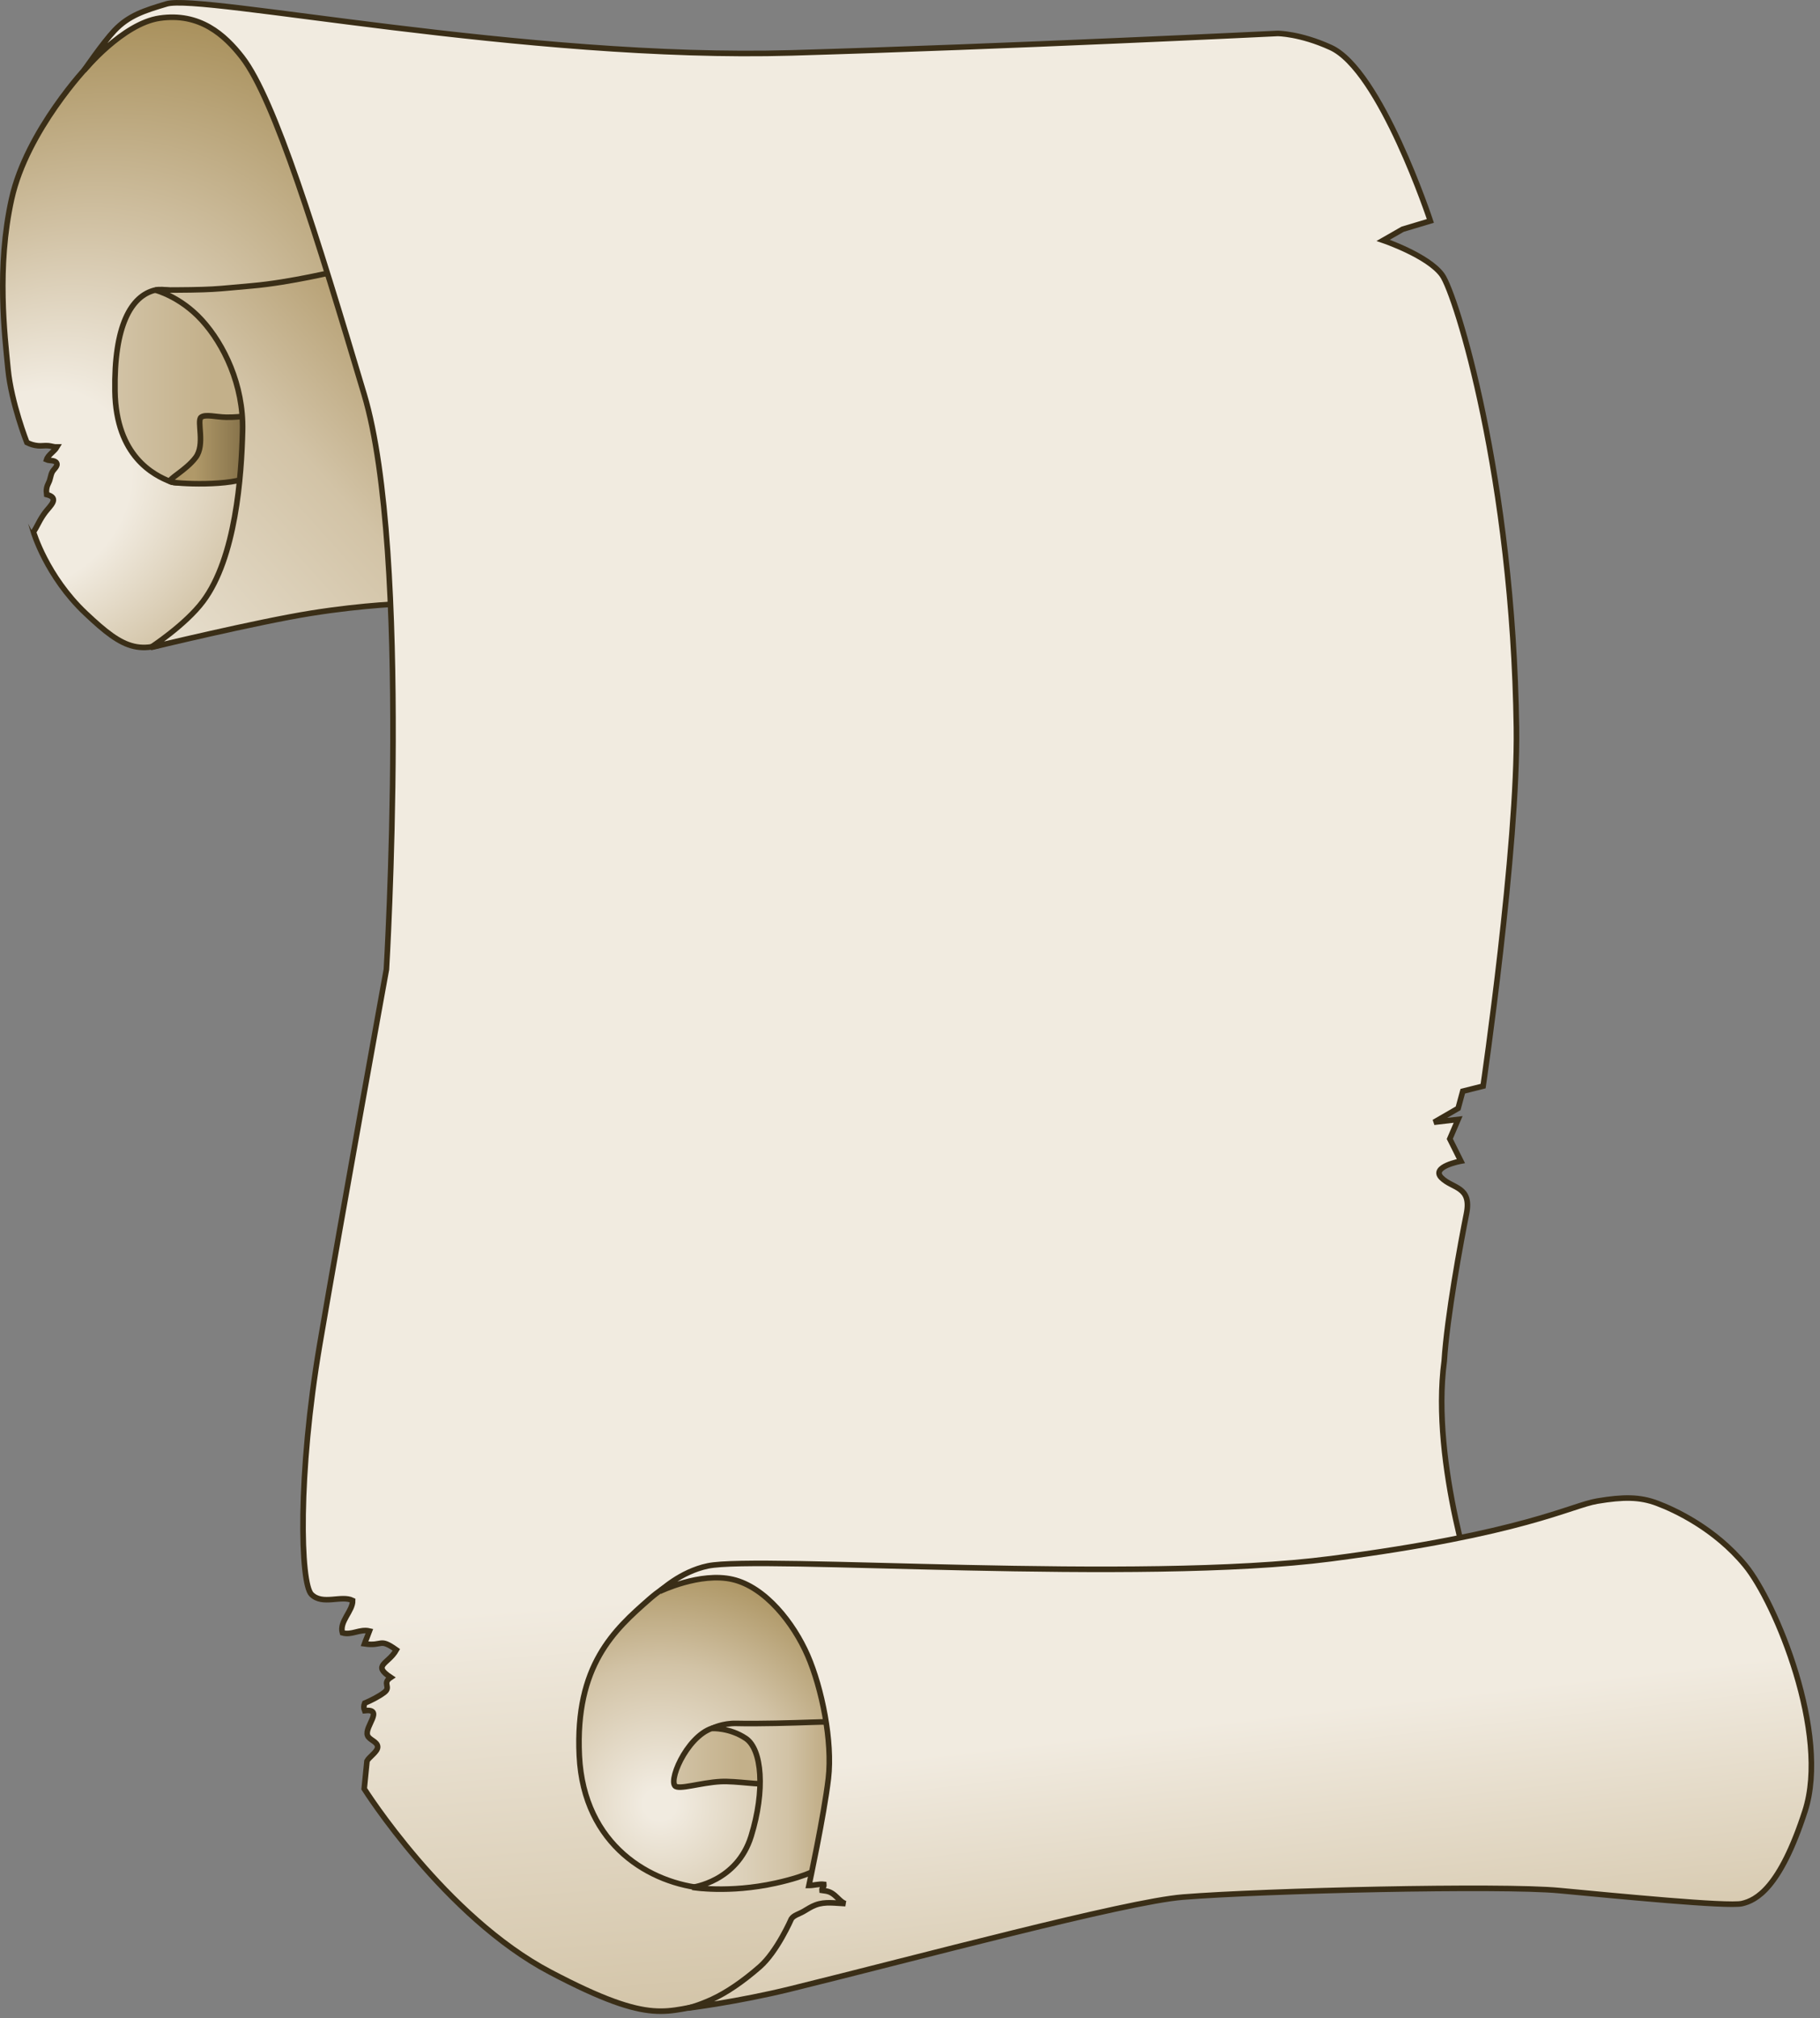
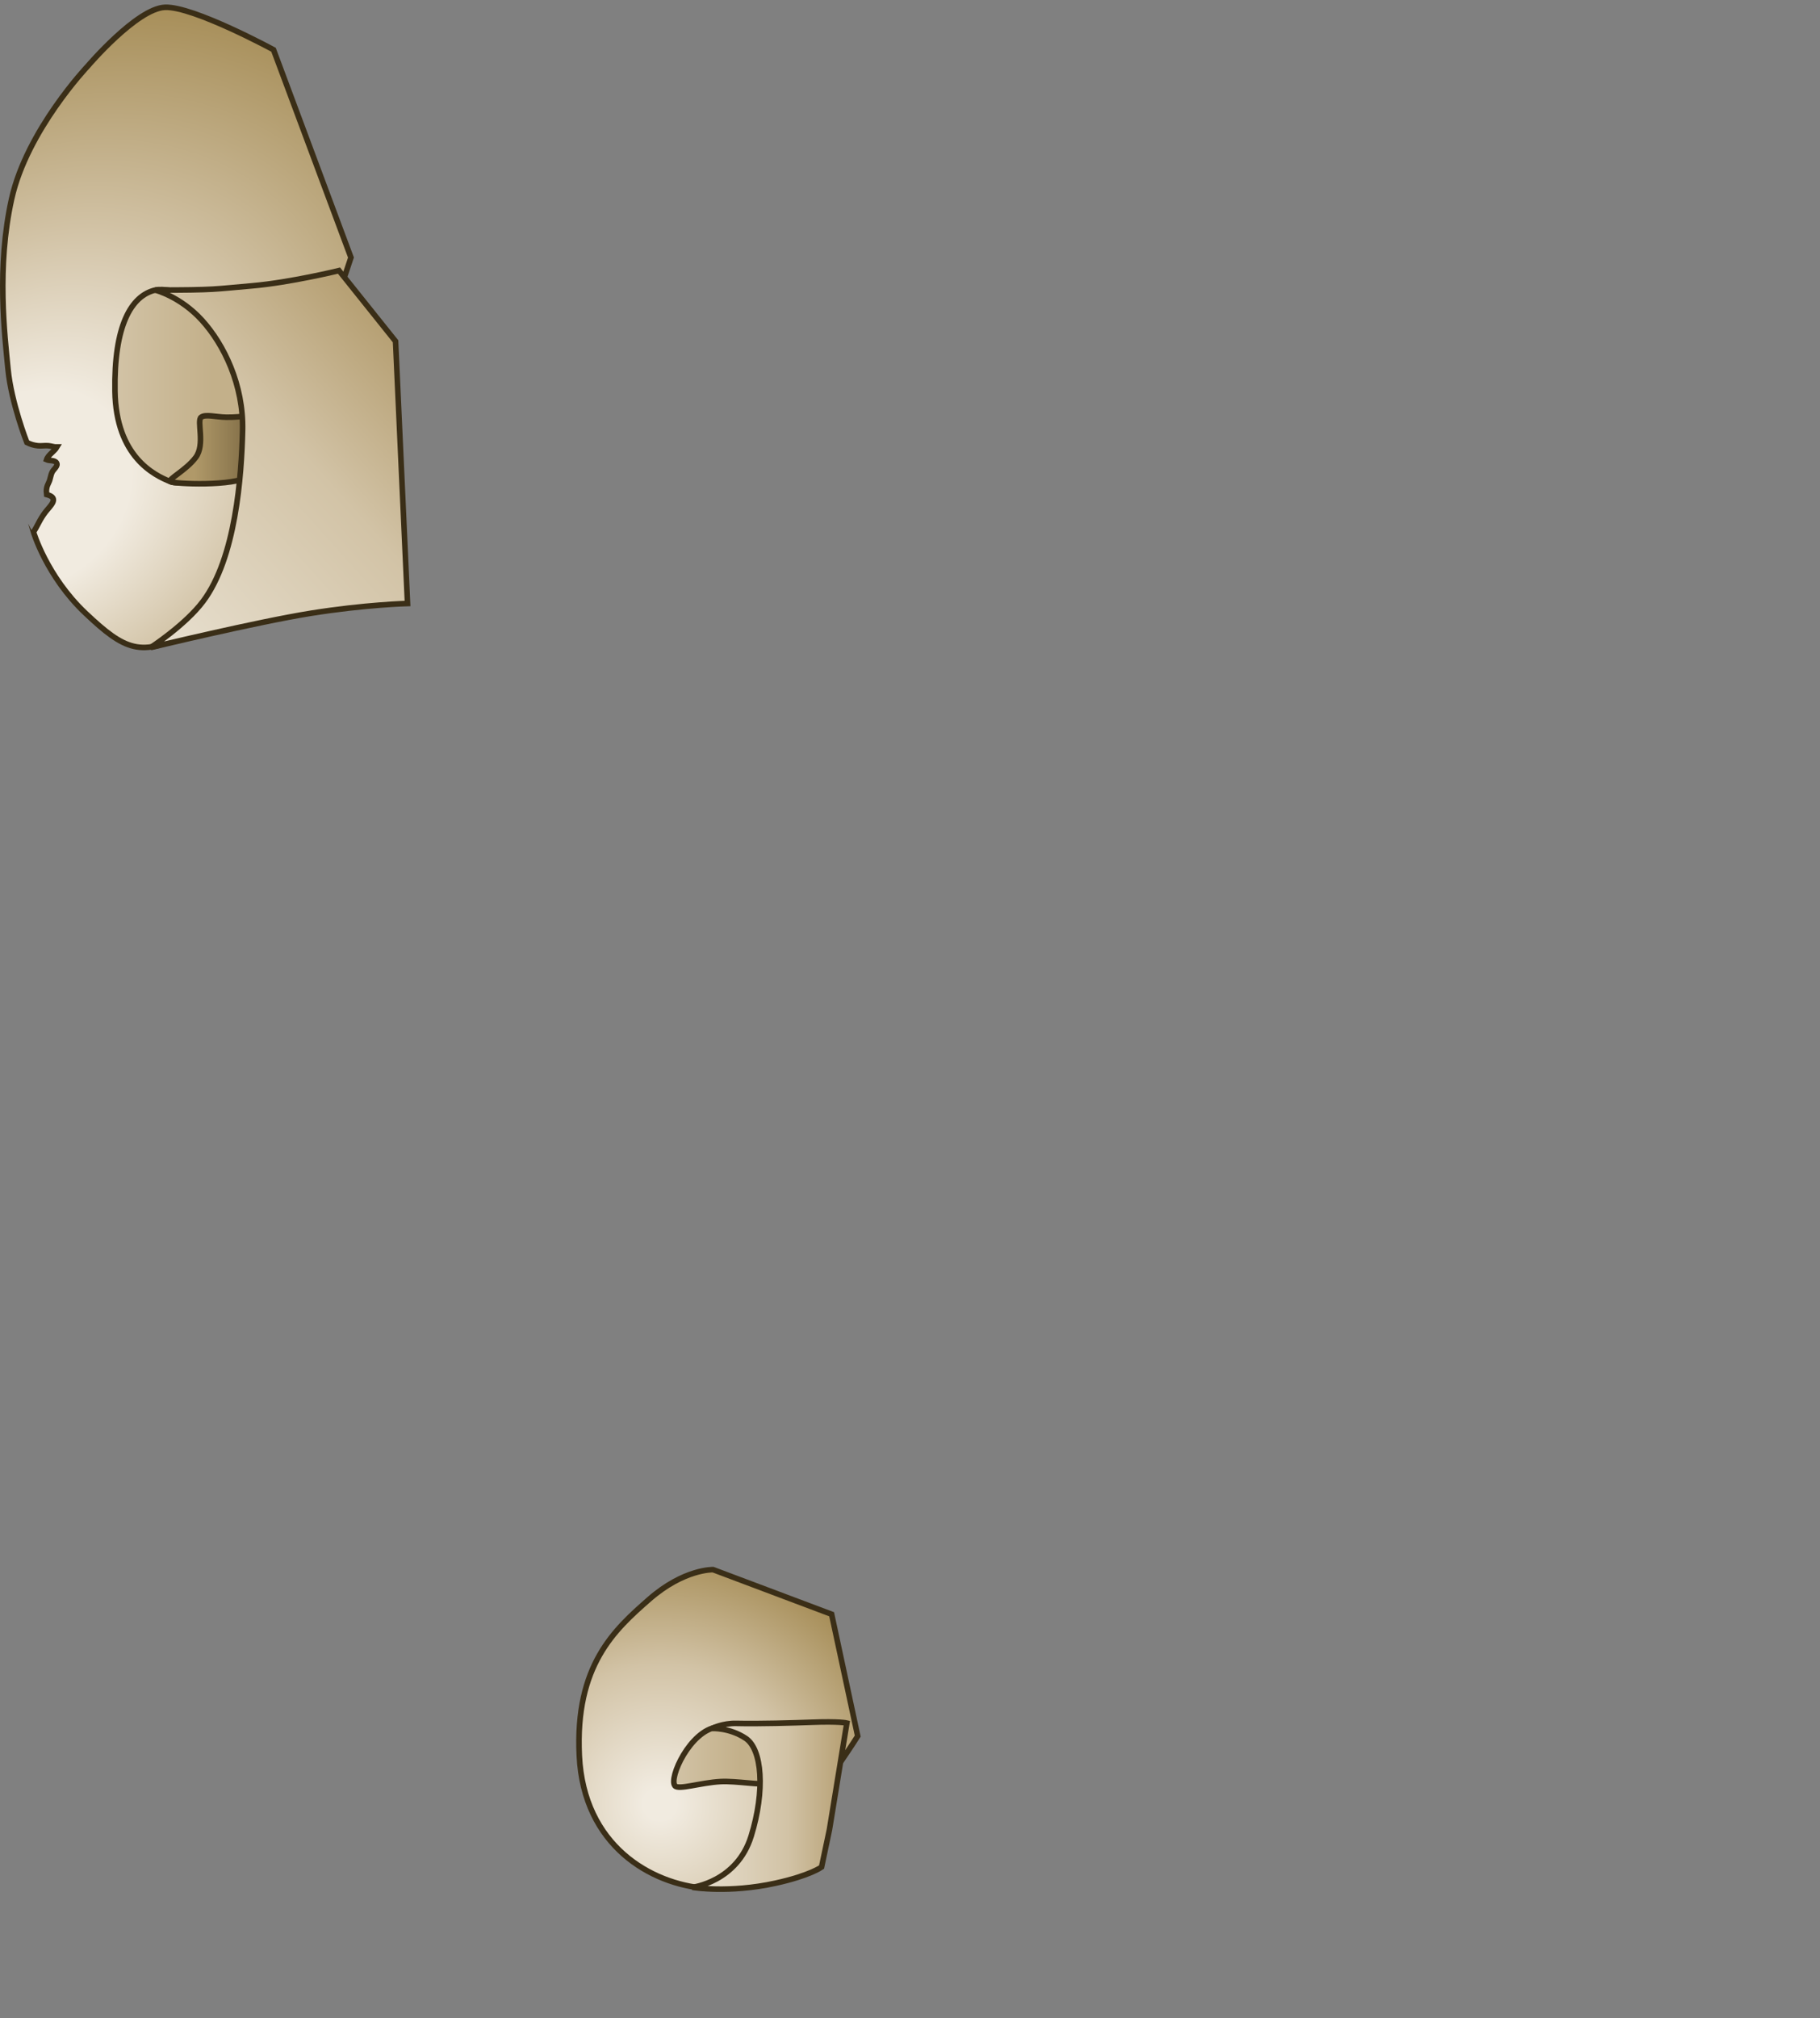
<svg xmlns="http://www.w3.org/2000/svg" xmlns:ns1="https://ian.umces.edu/media-library/" x="0px" y="0px" width="452" height="501" viewBox="0 0 452 501" xml:space="preserve">
  <rect x="0" y="0" width="452" height="501" fill="#808080" stroke="none" />
  <title>Scroll</title>
  <desc>
    <ns1:title>Scroll</ns1:title>
    <ns1:descr>Illustration of a scroll</ns1:descr>
    <ns1:scene>
      <ns1:contains>object, scroll, government, mandate, policy, document</ns1:contains>
      <ns1:when>2010-04-20</ns1:when>
    </ns1:scene>
  </desc>
  <defs>
</defs>
  <radialGradient id="ian_symbols_f06d3e308e3e53b4e1af0aada88a648e" cx="18.07" cy="106.373" r="113.586" fx="-5.016" fy="110.796" gradientTransform="matrix(0.671 -0.741 0.628 0.57 -60.905 59.185)" gradientUnits="userSpaceOnUse">
    <stop offset="0" style="stop-color:#F1EBE0" />
    <stop offset="0.211" style="stop-color:#F1EBE0" />
    <stop offset="0.233" style="stop-color:#F1EBE0" />
    <stop offset="0.546" style="stop-color:#D2C3A6" />
    <stop offset="1" style="stop-color:#A68D57" />
  </radialGradient>
  <path fill="url(#ian_symbols_f06d3e308e3e53b4e1af0aada88a648e)" stroke="#3A2E17" stroke-width="1.383" d="M6.676,109.855c0.926,0.452,1.703,0.706,2.753,0.811  c0.854,0.084,1.729-0.088,2.58-0.01c0.719,0.067,1.428,0.344,2.131,0.328c-0.662,1.138-2.185,1.905-2.574,3.145  c0.733,0.334,2.02,0.03,2.473,0.786c0.469,0.773-0.719,1.561-1.084,2.294c-0.436,0.888-0.422,1.769-0.878,2.641  c-0.503,0.976-0.646,1.773-0.497,2.925c3.356,0.844,0.857,2.82-0.311,4.37c-0.615,0.807-1.206,1.756-1.689,2.705  c-0.253,0.493-1.179,2.246-1.287,2.155c0,0,3.245,11.074,12.965,20.254c9.724,9.186,13.854,11.077,25.388,4.863  c12.047-6.481,40.518-93.185,40.518-93.185L67.928,12.351c0,0-19.943-10.822-26.951-10.537C33.972,2.104,21.8,16.4,21.8,16.4  S6.676,32.334,2.894,49.353c-3.786,17.016-1.715,33.939-0.901,42.312C2.806,100.04,6.676,109.855,6.676,109.855z" />
  <linearGradient id="ian_symbols_c37f886a8bd7b124e52bd21029782ff6" gradientUnits="userSpaceOnUse" x1="28.54" y1="95.868" x2="63.123" y2="95.868">
    <stop offset="0.003" style="stop-color:#D2C3A6" />
    <stop offset="0.697" style="stop-color:#C3B08A" />
  </linearGradient>
  <path fill="url(#ian_symbols_c37f886a8bd7b124e52bd21029782ff6)" stroke="#3A2E17" stroke-width="1.383" d="M42.332,119.581c-4.081-1.624-13.513-6.244-13.78-22.456  c-0.273-16.208,3.992-23.685,9.99-25.11c3.824-0.913,15.401,3.272,15.401,3.272l9.18,19.444l-2.425,20.257  C60.698,114.988,46.407,121.203,42.332,119.581z" />
  <linearGradient id="ian_symbols_50672abcd939dc24415db3aeae4a330c" gradientUnits="userSpaceOnUse" x1="42.238" y1="111.436" x2="64.45" y2="111.436">
    <stop offset="0.272" style="stop-color:#B09969" />
    <stop offset="0.959" style="stop-color:#7B6842" />
  </linearGradient>
  <path fill="url(#ian_symbols_50672abcd939dc24415db3aeae4a330c)" stroke="#3A2E17" stroke-width="1.383" d="M63.727,102.769c0,0-3.404,0.885-7.562,0.811  c-2.543-0.044-5.13-0.811-6.214,0c-1.162,0.871,1.084,6.754-1.348,9.993c-2.432,3.238-7.083,5.468-6.271,6.008  c0.807,0.541,15.725,1.288,19.774-1.412C66.158,115.464,63.727,102.769,63.727,102.769z" />
  <linearGradient id="ian_symbols_c25efa16a98d65e4f9c0508fba709844" gradientUnits="userSpaceOnUse" x1="27.153" y1="149.388" x2="99.534" y2="84.216">
    <stop offset="0.003" style="stop-color:#E8E0D0" />
    <stop offset="0.617" style="stop-color:#D2C3A6" />
    <stop offset="0.978" style="stop-color:#B7A175" />
  </linearGradient>
  <path fill="url(#ian_symbols_c25efa16a98d65e4f9c0508fba709844)" stroke="#3A2E17" stroke-width="1.383" d="M37.397,160.765c0,0,26.27-6.343,39.775-8.507  c13.503-2.162,24.037-2.432,24.037-2.432l-2.972-65.092L84.193,67.179c0,0-12.151,2.972-21.612,3.782  c-9.473,0.807-8.643,1.054-24.04,1.054c0,0,6.218,1.55,11.615,7.494c5.411,5.944,10.362,16.029,10.092,27.374  c-0.27,11.344-1.715,31.599-9.818,42.406C46.023,155.169,37.397,160.765,37.397,160.765z" />
  <linearGradient id="ian_symbols_4c0c5b4659918b54b1f044bc933e6593" gradientUnits="userSpaceOnUse" x1="191.706" y1="4.557" x2="230.828" y2="499.196">
    <stop offset="0" style="stop-color:#F1EBE0" />
    <stop offset="0.708" style="stop-color:#F1EBE0" />
    <stop offset="0.783" style="stop-color:#F1EBE0" />
    <stop offset="1" style="stop-color:#D2C3A6" />
  </linearGradient>
-   <path fill="url(#ian_symbols_4c0c5b4659918b54b1f044bc933e6593)" stroke="#3A2E17" stroke-width="1.383" d="M28.39,7.615c3.586-3.803,7.515-5.009,13-6.653  c8.562-2.57,89.263,14.087,155.247,12.169c53.765-1.564,120.673-4.827,120.673-4.827s5.516,0.003,13.101,3.452  c12.412,5.515,24.824,43.091,24.824,43.091l-6.896,2.068l-4.826,2.759c0,0,11.202,3.796,14.65,8.619  c3.445,4.83,17.583,50.167,18.443,112.398c0.413,29.646-8.271,88.95-8.271,88.95l-5.053,1.27l-1.154,4.245l-5.979,3.459l5.979-0.703  l-2.07,4.83l2.756,5.519c0,0-7.579,1.378-4.823,4.134c2.759,2.76,7.585,2.07,6.204,8.967c-1.381,6.894-4.826,25.51-5.516,36.543  c-3.444,25.51,8.274,59.3,8.274,59.3l9.652,64.818l-82.741,0.688c0,0-105.215,33.399-116.934,34.777  c-11.72,1.378-14.081,5.907-40.279-7.887c-26.208-13.789-46.199-45.51-46.199-45.51l0.689-6.893c0.5-1.004,2.628-2.283,2.648-3.466  c0.027-1.354-2.077-1.732-2.509-2.877c-0.835-2.179,4.241-6.722-0.727-6.167c-0.263-0.649-0.226-1.224,0.017-1.854  c1.514-0.648,3.503-1.621,4.89-2.686c1.77-1.357-0.665-2.215,1.571-3.704c-4.698-3.107-0.635-3.239,1.412-6.843  c-4.343-3.087-3.249-0.814-7.923-1.5c0.364-1.033,0.875-2.138,1.243-3.175c-2.415-0.574-4.431,1.121-6.724,0.446  c-0.828-2.804,2.607-5.421,2.546-8.035c-2.813-1.392-7.481,1.246-10.24-1.513c-2.755-2.76-3.444-29.65,2.07-62.056  c5.522-32.409,16.549-93.093,16.549-93.093s6.208-103.429-5.512-142.73C78.726,58.641,68.215,24.644,60.157,14.235  c-4.35-5.61-10.584-11.183-20.531-9.72c-9.18,1.347-18.782,12.996-18.782,12.996S25.495,10.692,28.39,7.615z" />
  <radialGradient id="ian_symbols_c51f815a83be1d6459f5e80d8239a2ab" cx="163.921" cy="447.873" r="63.469" gradientUnits="userSpaceOnUse">
    <stop offset="0.064" style="stop-color:#F1EBE0" />
    <stop offset="0.546" style="stop-color:#D2C3A6" />
    <stop offset="1" style="stop-color:#A68D57" />
  </radialGradient>
  <path fill="url(#ian_symbols_c51f815a83be1d6459f5e80d8239a2ab)" stroke="#3A2E17" stroke-width="1.383" d="M161.238,397.038c-8.646,7.569-18.447,16.415-17.366,38.833  c1.081,22.419,17.829,31.869,31.338,32.949c13.503,1.081,37.806-37.813,37.806-37.813l-6.481-30.247l-29.44-11.075  C177.095,389.685,169.88,389.476,161.238,397.038z" />
  <linearGradient id="ian_symbols_599c9248f2b817a49558c81ecf616746" gradientUnits="userSpaceOnUse" x1="167.338" y1="436.183" x2="191.076" y2="436.183">
    <stop offset="0.003" style="stop-color:#D2C3A6" />
    <stop offset="0.697" style="stop-color:#C3B08A" />
  </linearGradient>
  <path fill="url(#ian_symbols_599c9248f2b817a49558c81ecf616746)" stroke="#3A2E17" stroke-width="1.383" d="M178.969,442.301c-4.975,0.261-10.426,2.121-11.341,1.058  c-1.621-1.889,3.783-13.776,10.53-14.591c6.755-0.804,11.044,4.229,11.044,4.229s3.3,8.35,1.142,9.703  C189.402,443.291,182.826,442.095,178.969,442.301z" />
  <linearGradient id="ian_symbols_0997177770330424011672920b2ee4c9" gradientUnits="userSpaceOnUse" x1="171.964" y1="448.25" x2="210.317" y2="448.25">
    <stop offset="0.003" style="stop-color:#E8E0D0" />
    <stop offset="0.617" style="stop-color:#D2C3A6" />
    <stop offset="0.978" style="stop-color:#B7A175" />
  </linearGradient>
  <path fill="url(#ian_symbols_0997177770330424011672920b2ee4c9)" stroke="#3A2E17" stroke-width="1.383" d="M176.828,429.116c0,0,2.56-1.34,6.096-1.259  c5.427,0.135,14.296-0.122,18.548-0.28c7.021-0.274,8.845,0.188,8.845,0.188l-4.323,26.472l-1.956,9.291  c0,0-2.871,2.118-11.416,3.995c-11.699,2.57-20.659,1.031-20.659,1.031s11.074-1.352,14.583-12.696  c3.512-11.345,2.715-21.588-1.341-24.286C181.154,428.867,176.828,429.116,176.828,429.116z" />
  <linearGradient id="ian_symbols_45991fd0ca82dc6445899ca5f436d6de" gradientUnits="userSpaceOnUse" x1="299.53" y1="372.983" x2="314.329" y2="500.979">
    <stop offset="0" style="stop-color:#F1EBE0" />
    <stop offset="0.382" style="stop-color:#F1EBE0" />
    <stop offset="0.422" style="stop-color:#F1EBE0" />
    <stop offset="1" style="stop-color:#D2C3A6" />
  </linearGradient>
-   <path fill="url(#ian_symbols_45991fd0ca82dc6445899ca5f436d6de)" stroke="#3A2E17" stroke-width="1.383" d="M200.901,468.098c1.142,0,2.587-0.43,3.708-0.291  c0.095,0.831-0.55,0.787-0.469,1.51c1.381,0.189,2.013,0.267,3.137,1.188c0.817,0.666,1.659,1.794,2.688,2.101  c-2.58-0.098-5.009-0.57-7.417,0.332c-1.108,0.415-2.02,1.036-3.023,1.617c-1.057,0.618-2.395,0.929-2.985,1.823  c0,0-3.513,8.103-7.829,11.886c-4.323,3.785-8.373,6.48-11.885,8.103c-3.512,1.617-5.944,2.165-5.944,2.165  s12.341-1.53,25.452-4.756c31.338-7.704,83.161-21.656,97.444-22.797c20.257-1.621,79.134-2.973,93.451-1.621  c14.316,1.351,41.869,4.049,45.382,3.238c3.509-0.808,9.449-3.779,15.66-22.959c6.218-19.177-7.288-51.856-14.854-61.043  c-7.563-9.179-17.552-13.769-21.879-15.394c-4.322-1.618-8.368-1.618-14.856-0.533c-6.48,1.073-18.366,8.099-66.173,14.31  c-47.807,6.215-141.903-0.882-154.72,1.786c-6.85,1.429-11.929,6.323-11.929,6.323s9.993-4.861,18.096-2.973  c8.099,1.888,15.124,10.808,18.64,18.906c3.509,8.103,6.208,21.332,5.13,30.515C204.647,450.718,200.901,468.098,200.901,468.098z" />
</svg>